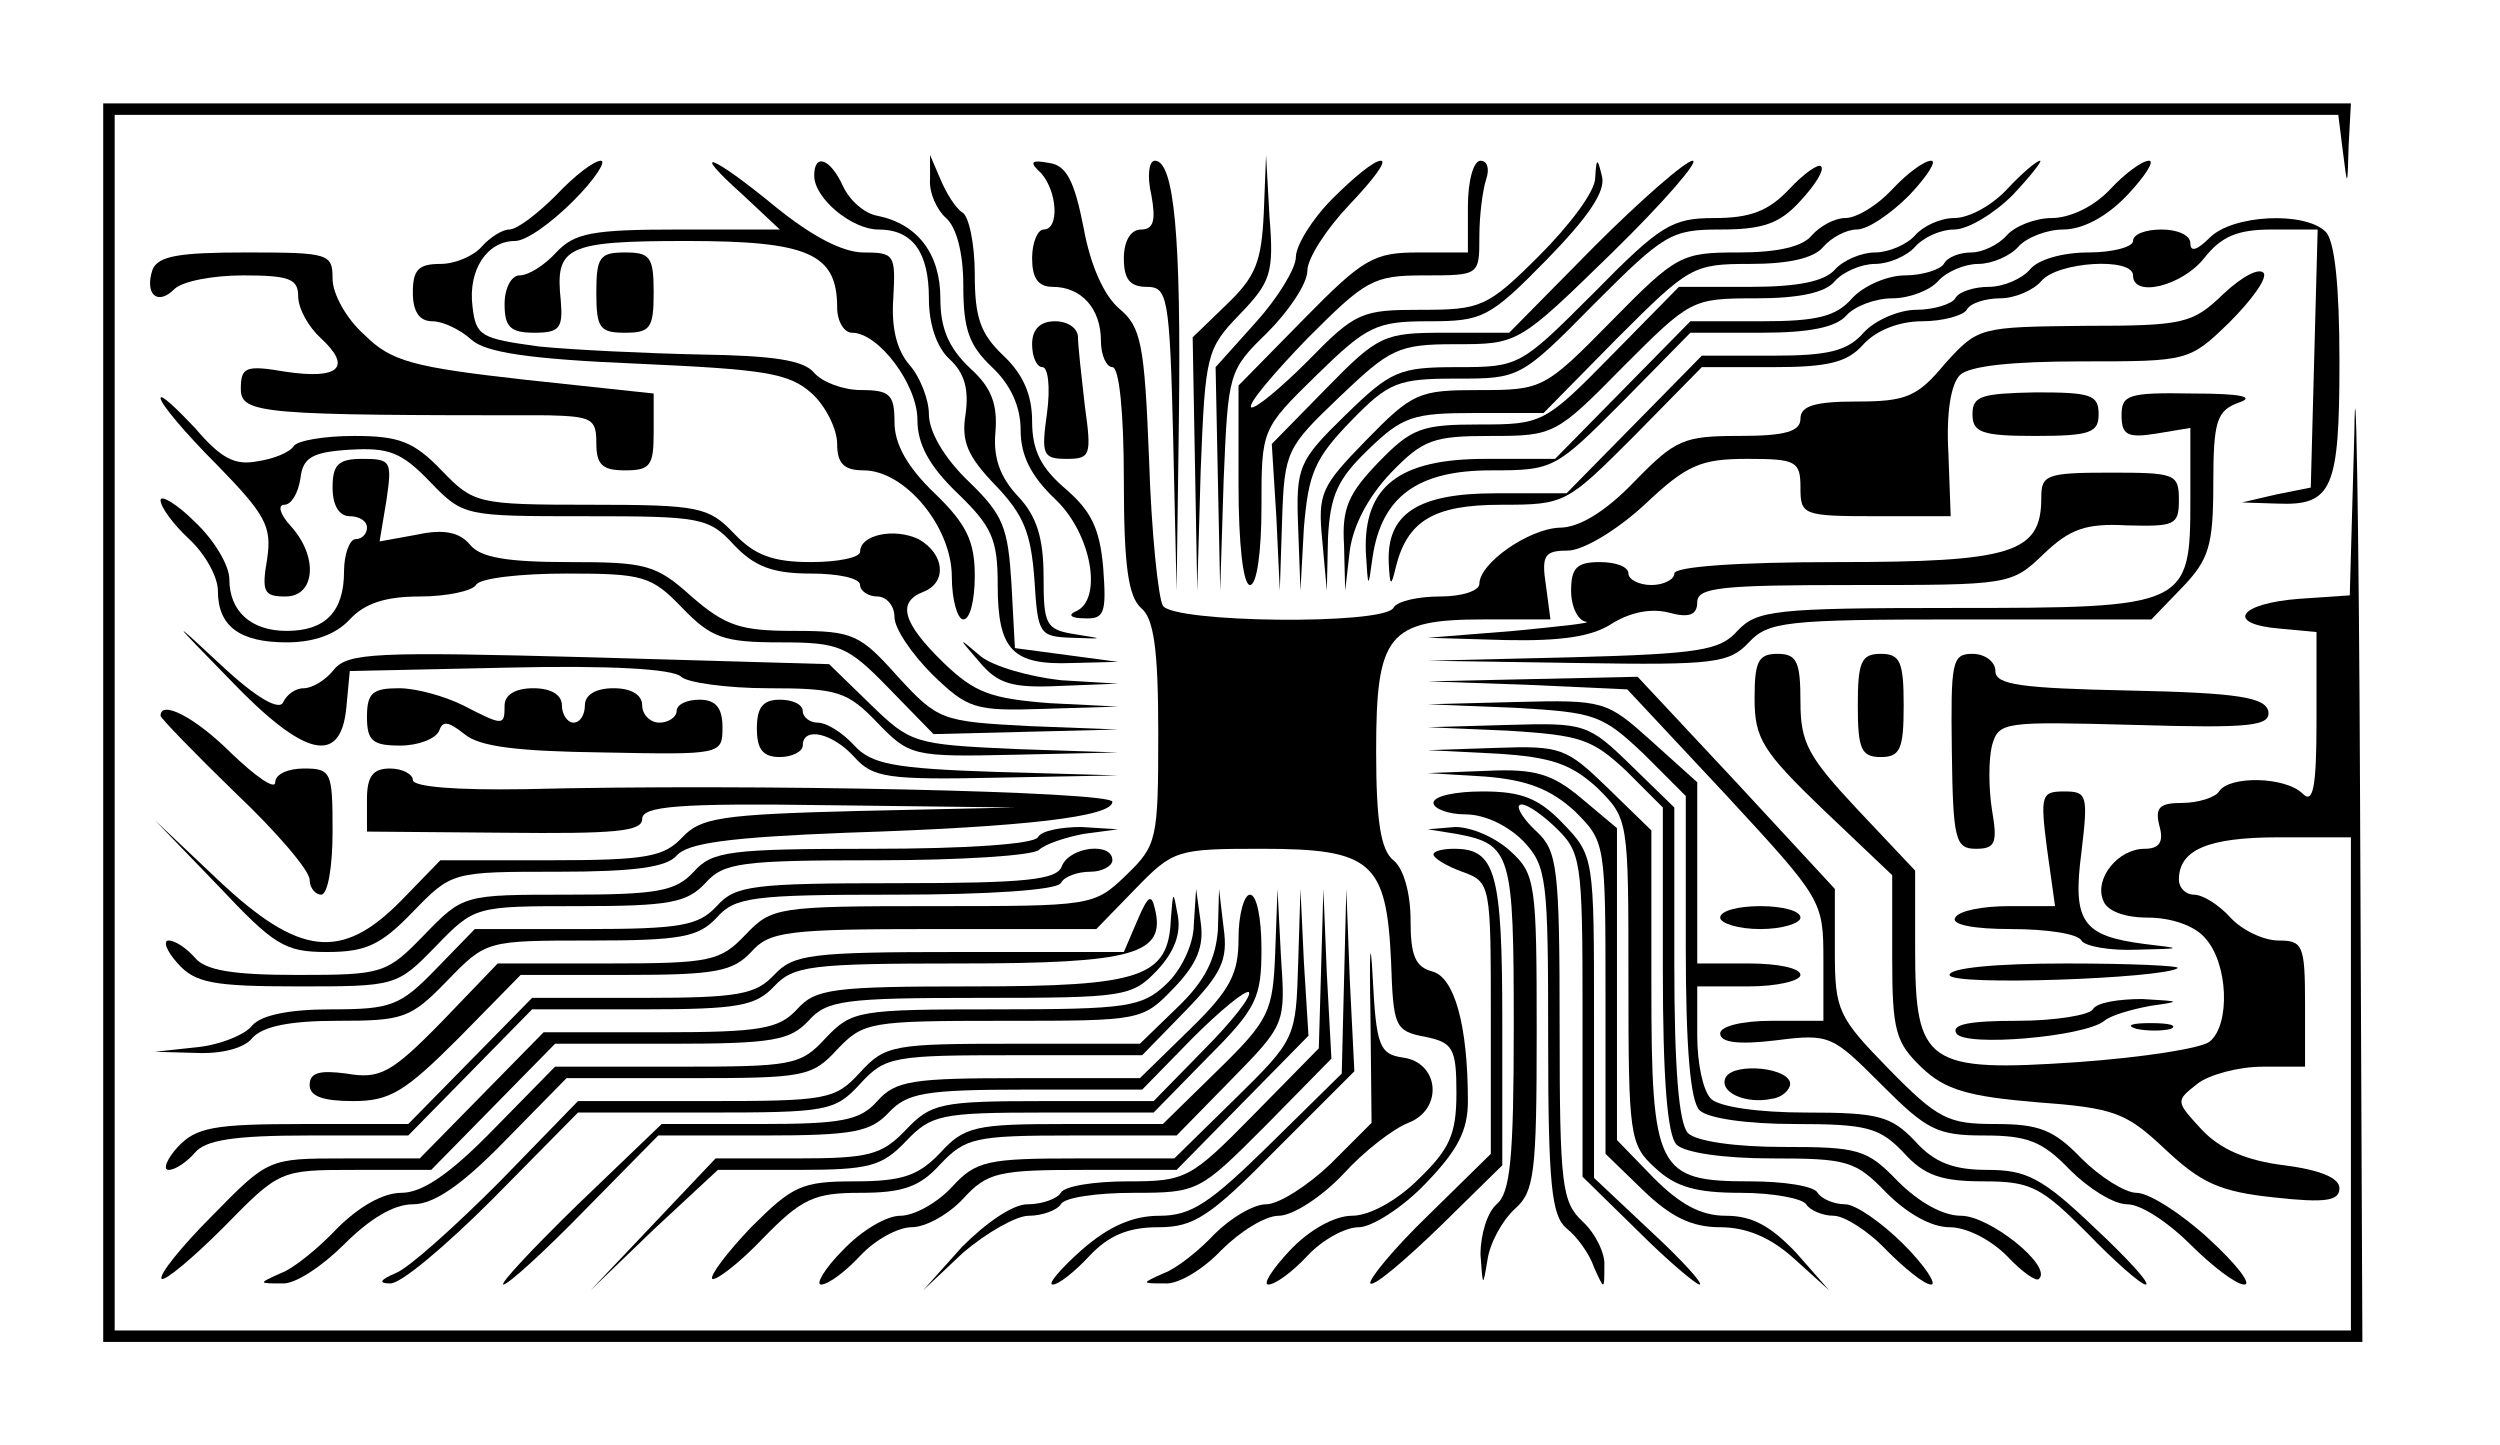
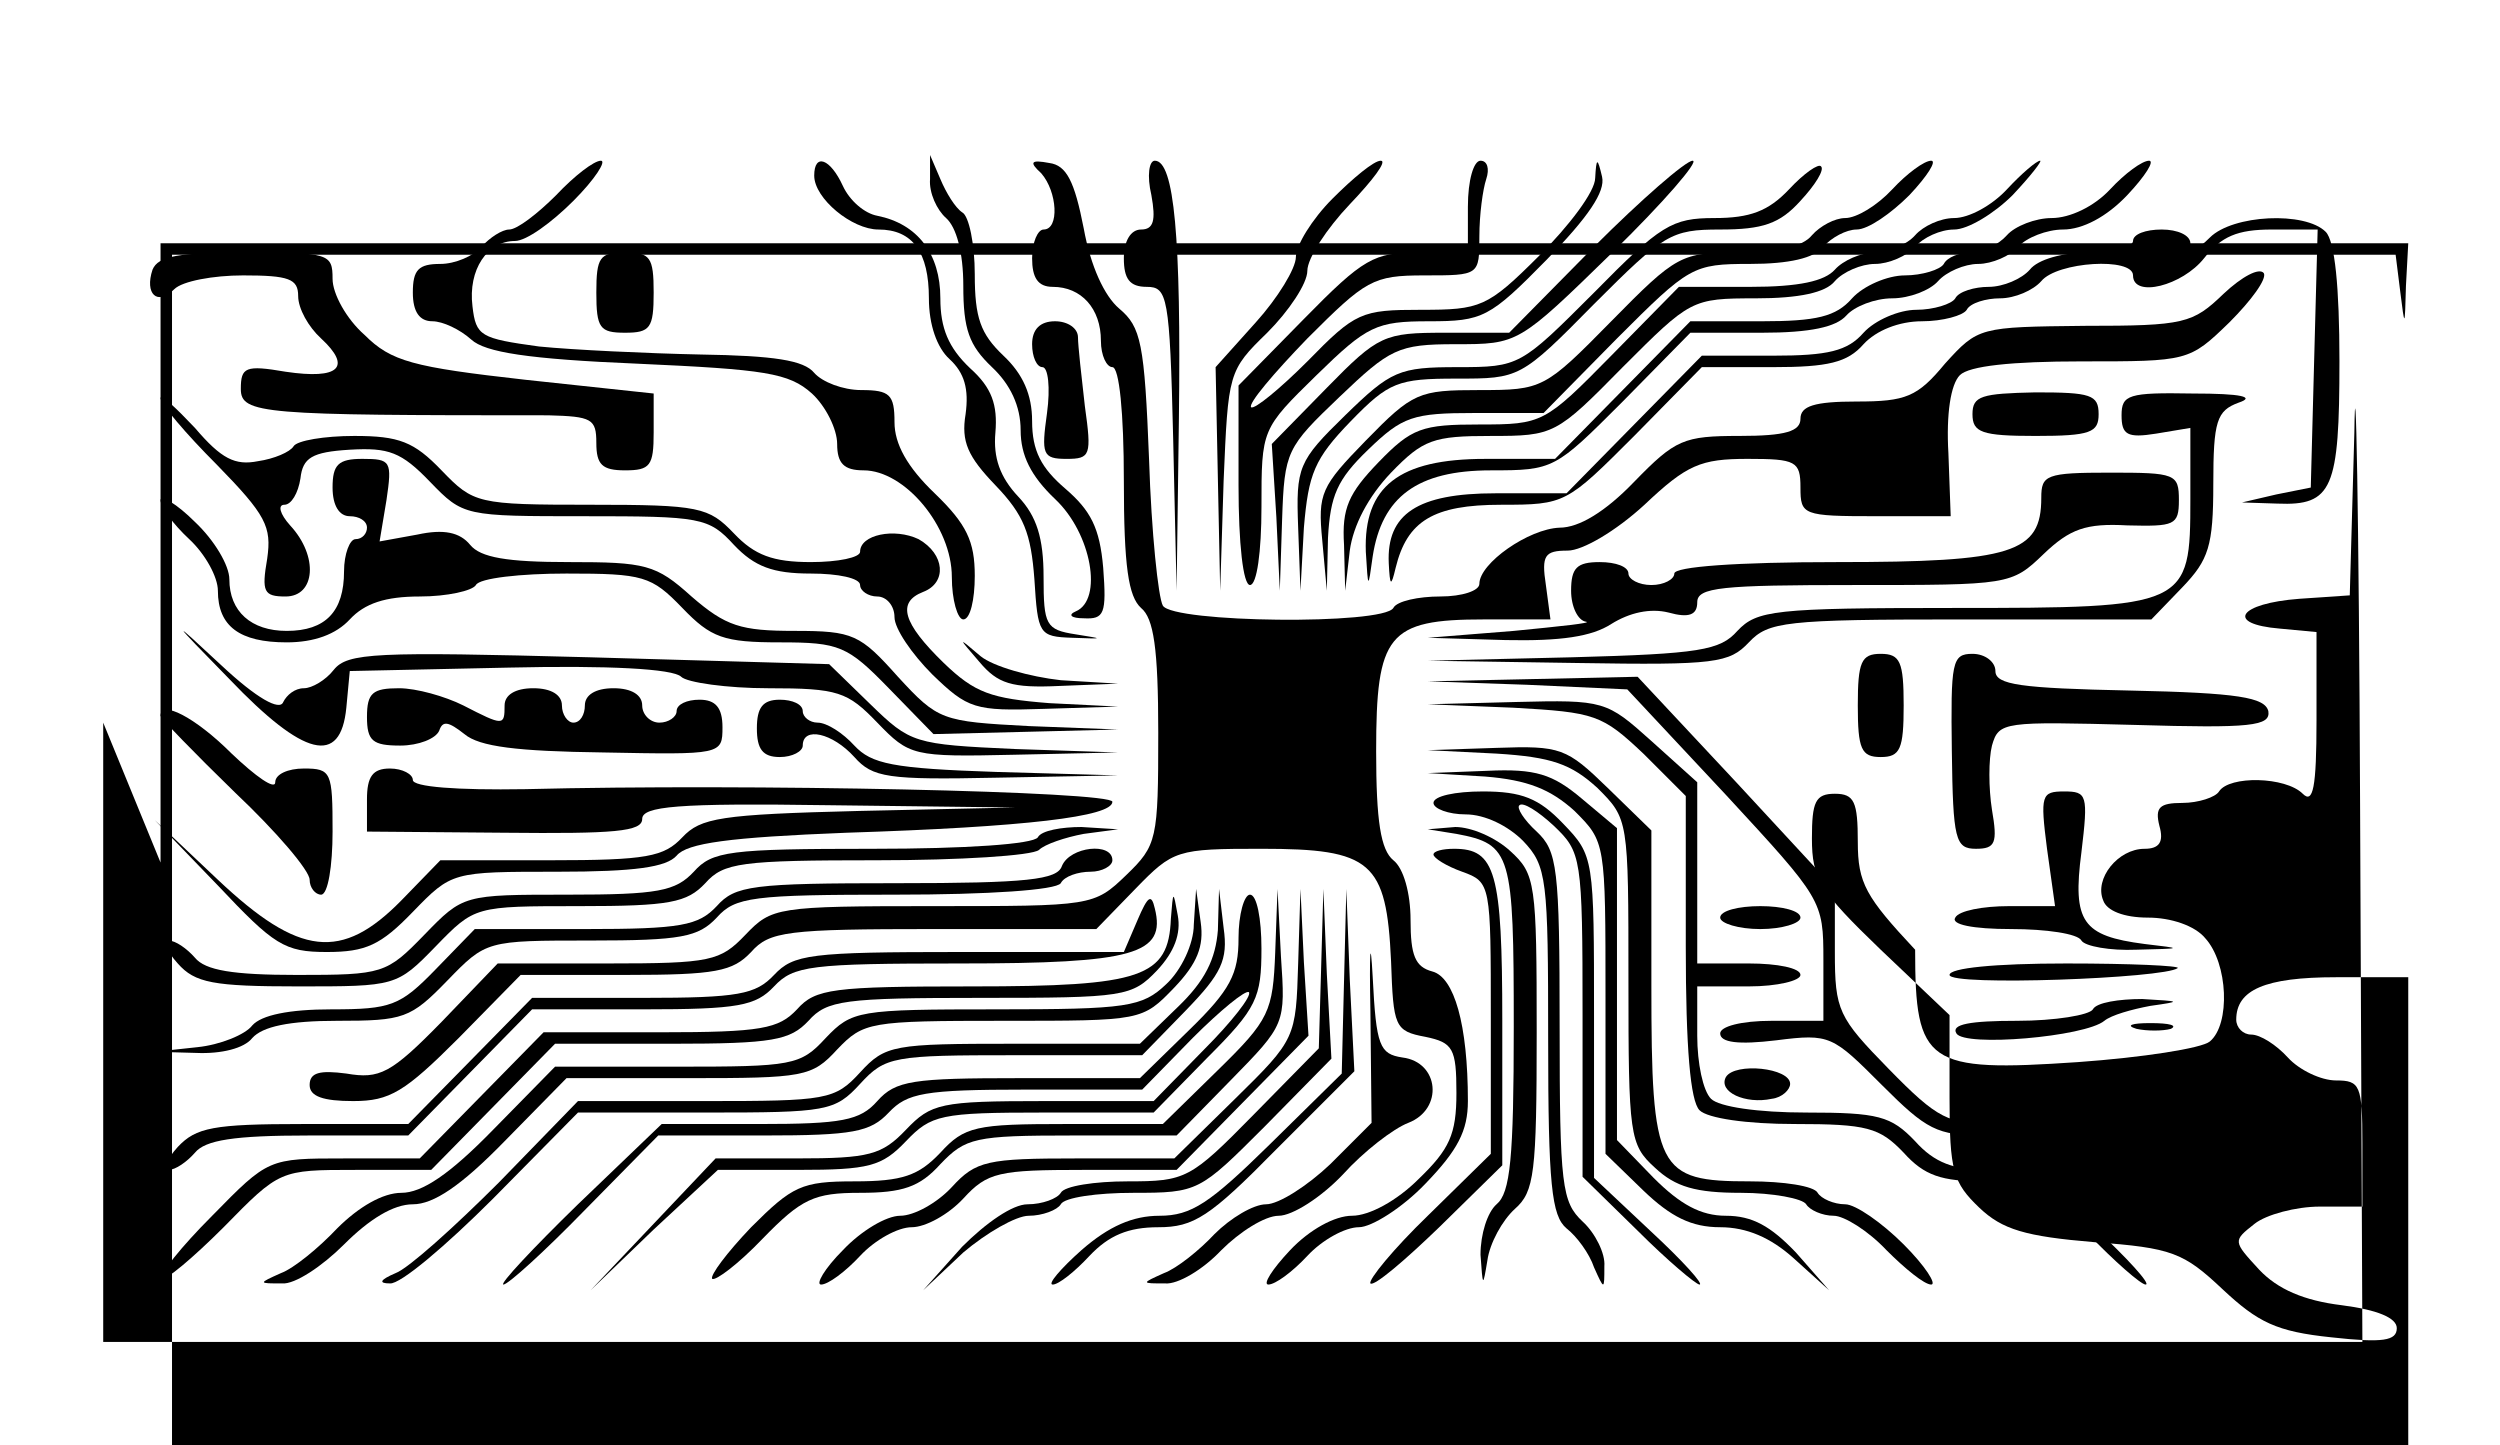
<svg xmlns="http://www.w3.org/2000/svg" version="1.0" width="57.556mm" height="33.274mm" viewBox="0 0 218 126" preserveAspectRatio="xMidYMid meet">
  <g transform="translate(0,126) scale(0.1,-0.1)" fill="#000000" stroke="none">
-     <path d="M90 630 l0 -540 985 0 985 0 -2 468 c-1 257 -4 403 -5 325 l-4 -142 -44 -3 c-53 -4 -65 -22 -17 -26 l32 -3 0 -77 c0 -59 -3 -73 -12 -64 -15 15 -64 16 -73 2 -3 -5 -18 -10 -32 -10 -20 0 -24 -4 -20 -20 4 -14 0 -20 -13 -20 -23 0 -44 -26 -36 -45 3 -9 18 -15 39 -15 20 0 41 -7 50 -18 20 -22 22 -75 4 -90 -7 -6 -59 -14 -115 -18 -132 -9 -142 -2 -142 98 l0 69 -50 53 c-43 46 -50 58 -50 94 0 35 -3 42 -20 42 -17 0 -20 -7 -20 -39 0 -35 7 -46 60 -97 l60 -57 0 -72 c0 -64 3 -74 26 -96 20 -19 40 -25 100 -30 68 -5 78 -9 112 -41 31 -29 47 -37 95 -42 45 -5 57 -3 57 8 0 9 -17 16 -48 20 -33 4 -56 14 -72 31 -23 25 -23 25 -4 40 10 8 36 15 57 15 l37 0 0 55 c0 51 -2 55 -23 55 -13 0 -32 9 -42 20 -10 11 -24 20 -32 20 -7 0 -13 6 -13 13 0 26 25 37 87 37 l63 0 0 -215 0 -215 -975 0 -975 0 0 530 0 530 969 0 970 0 4 -32 c4 -32 4 -32 5 5 l2 37 -980 0 -980 0 0 -540z" />
+     <path d="M90 630 l0 -540 985 0 985 0 -2 468 c-1 257 -4 403 -5 325 l-4 -142 -44 -3 c-53 -4 -65 -22 -17 -26 l32 -3 0 -77 c0 -59 -3 -73 -12 -64 -15 15 -64 16 -73 2 -3 -5 -18 -10 -32 -10 -20 0 -24 -4 -20 -20 4 -14 0 -20 -13 -20 -23 0 -44 -26 -36 -45 3 -9 18 -15 39 -15 20 0 41 -7 50 -18 20 -22 22 -75 4 -90 -7 -6 -59 -14 -115 -18 -132 -9 -142 -2 -142 98 c-43 46 -50 58 -50 94 0 35 -3 42 -20 42 -17 0 -20 -7 -20 -39 0 -35 7 -46 60 -97 l60 -57 0 -72 c0 -64 3 -74 26 -96 20 -19 40 -25 100 -30 68 -5 78 -9 112 -41 31 -29 47 -37 95 -42 45 -5 57 -3 57 8 0 9 -17 16 -48 20 -33 4 -56 14 -72 31 -23 25 -23 25 -4 40 10 8 36 15 57 15 l37 0 0 55 c0 51 -2 55 -23 55 -13 0 -32 9 -42 20 -10 11 -24 20 -32 20 -7 0 -13 6 -13 13 0 26 25 37 87 37 l63 0 0 -215 0 -215 -975 0 -975 0 0 530 0 530 969 0 970 0 4 -32 c4 -32 4 -32 5 5 l2 37 -980 0 -980 0 0 -540z" />
    <path d="M485 1090 c-16 -16 -34 -30 -41 -30 -6 0 -17 -7 -24 -15 -7 -8 -23 -15 -36 -15 -19 0 -24 -5 -24 -25 0 -17 6 -25 17 -25 9 0 24 -7 34 -16 12 -11 49 -17 145 -21 111 -5 132 -8 152 -26 12 -11 22 -31 22 -44 0 -17 6 -23 23 -23 36 0 77 -49 77 -93 0 -20 5 -37 10 -37 6 0 10 17 10 38 0 30 -7 45 -35 72 -24 23 -35 43 -35 62 0 24 -4 28 -29 28 -16 0 -34 7 -41 15 -9 11 -35 15 -99 16 -47 1 -111 4 -141 7 -51 7 -55 9 -58 35 -4 32 13 57 37 57 10 0 32 16 51 35 19 19 29 35 24 35 -6 0 -23 -13 -39 -30z" />
-     <path d="M648 1090 l32 -30 -88 0 c-76 0 -91 -3 -107 -20 -10 -11 -24 -20 -32 -20 -7 0 -13 -11 -13 -25 0 -20 5 -25 26 -25 22 0 25 4 23 28 -5 47 4 52 110 52 106 0 131 -11 131 -58 0 -12 6 -22 13 -22 23 0 57 -45 57 -76 0 -21 10 -40 35 -64 30 -29 35 -40 35 -80 0 -57 13 -70 65 -68 l40 1 -45 6 -45 6 -3 56 c-3 49 -7 60 -37 89 -22 21 -35 44 -35 59 0 13 -8 33 -17 43 -11 13 -16 32 -14 59 2 37 1 39 -26 39 -18 0 -45 14 -77 40 -56 46 -76 53 -28 10z" />
    <path d="M710 1107 c0 -20 33 -47 56 -47 30 0 44 -20 44 -60 0 -23 7 -43 18 -53 13 -12 17 -26 14 -48 -4 -24 2 -37 26 -62 25 -26 31 -42 34 -82 3 -48 4 -50 33 -51 28 -1 28 -1 3 3 -26 4 -28 8 -28 50 0 34 -6 53 -22 70 -16 17 -22 34 -20 56 2 24 -3 39 -22 56 -19 18 -26 35 -26 61 0 39 -20 65 -55 72 -11 2 -24 13 -30 26 -11 24 -25 29 -25 9z" />
    <path d="M811 1104 c-1 -12 6 -27 14 -34 9 -8 15 -30 15 -59 0 -38 5 -52 25 -71 16 -15 25 -34 25 -55 0 -22 9 -40 30 -60 32 -30 42 -88 18 -98 -7 -3 -4 -6 7 -6 18 -1 20 4 17 44 -3 35 -11 50 -33 69 -21 18 -29 33 -29 59 0 23 -8 41 -25 57 -20 19 -25 33 -25 71 0 26 -5 51 -11 54 -6 4 -14 17 -19 29 l-9 21 0 -21z" />
    <path d="M908 1109 c14 -16 16 -49 2 -49 -5 0 -10 -11 -10 -25 0 -17 5 -25 18 -25 25 0 42 -19 42 -47 0 -13 5 -23 10 -23 6 0 10 -40 10 -99 0 -75 4 -101 15 -111 11 -9 15 -35 15 -109 0 -93 -1 -98 -28 -124 -28 -27 -30 -27 -168 -27 -137 0 -141 -1 -164 -25 -22 -23 -30 -25 -120 -25 l-96 0 -49 -51 c-44 -45 -54 -50 -83 -45 -23 3 -32 1 -32 -10 0 -10 12 -14 38 -14 32 0 45 8 92 55 l54 55 92 0 c78 0 93 3 109 20 16 18 31 20 160 20 l141 0 34 35 c33 34 36 35 110 35 96 0 109 -11 113 -98 2 -57 3 -61 30 -66 24 -5 27 -10 27 -49 0 -36 -6 -49 -33 -75 -19 -19 -43 -32 -58 -32 -15 0 -37 -12 -54 -30 -16 -17 -24 -30 -19 -30 6 0 21 11 34 25 13 14 33 25 45 25 11 0 38 17 58 38 28 29 37 46 37 72 0 67 -12 108 -31 113 -15 4 -19 14 -19 45 0 23 -6 45 -15 52 -11 9 -15 34 -15 95 0 102 10 115 94 115 l58 0 -4 30 c-4 26 -1 30 19 30 13 0 42 17 67 40 37 35 49 40 90 40 42 0 46 -2 46 -25 0 -24 2 -25 66 -25 l65 0 -2 55 c-2 34 2 60 10 68 8 8 45 12 106 12 93 0 94 0 129 34 19 19 33 38 30 43 -4 5 -19 -3 -35 -18 -27 -26 -34 -28 -121 -28 -92 -1 -93 -1 -122 -33 -24 -29 -34 -33 -77 -33 -37 0 -49 -4 -49 -15 0 -11 -13 -15 -53 -15 -49 0 -56 -3 -92 -40 -25 -26 -48 -40 -65 -40 -27 -1 -70 -31 -70 -49 0 -6 -15 -11 -34 -11 -19 0 -38 -4 -41 -10 -9 -15 -192 -13 -201 2 -4 7 -10 64 -12 127 -4 102 -7 116 -26 132 -13 11 -25 37 -31 70 -8 41 -15 55 -30 57 -16 3 -18 1 -7 -9z" />
    <path d="M1004 1090 c4 -22 2 -30 -9 -30 -9 0 -15 -10 -15 -25 0 -18 5 -25 20 -25 18 0 20 -8 23 -132 l3 -133 2 150 c2 158 -4 225 -21 225 -5 0 -7 -13 -3 -30z" />
-     <path d="M1102 1074 c-2 -42 -7 -55 -32 -79 l-30 -29 2 -110 2 -111 3 105 c4 101 5 106 34 136 27 28 30 36 26 85 l-3 54 -2 -51z" />
    <path d="M1162 1087 c-18 -18 -32 -41 -32 -51 0 -10 -16 -36 -35 -57 l-35 -39 2 -98 2 -97 3 96 c4 94 4 96 38 129 19 19 35 43 35 54 0 11 17 37 37 58 20 21 33 38 27 38 -6 0 -24 -15 -42 -33z" />
    <path d="M1280 1080 l0 -40 -43 0 c-39 0 -48 -5 -100 -58 l-57 -58 0 -87 c0 -51 4 -87 10 -87 6 0 10 29 10 68 0 68 0 68 48 115 44 43 52 47 98 47 47 0 53 3 103 54 36 37 51 59 48 72 -4 17 -5 17 -6 -1 0 -12 -23 -42 -49 -68 -45 -45 -51 -47 -103 -47 -52 0 -57 -2 -99 -45 -24 -24 -46 -42 -49 -40 -3 3 20 30 49 60 51 51 57 55 102 55 48 0 48 0 48 34 0 19 3 41 6 50 3 9 1 16 -5 16 -6 0 -11 -17 -11 -40z" />
    <path d="M1390 1045 l-74 -75 -56 0 c-53 0 -58 -2 -103 -48 l-48 -49 4 -64 3 -64 2 62 c2 60 4 63 50 107 44 42 51 46 101 46 55 0 55 0 137 80 45 44 76 80 70 80 -6 0 -45 -34 -86 -75z" />
    <path d="M1560 1095 c-18 -19 -34 -25 -65 -25 -37 0 -47 -6 -105 -65 -64 -64 -65 -65 -119 -65 -51 0 -58 -3 -98 -42 -41 -40 -43 -45 -41 -98 l2 -55 3 55 c4 47 9 60 41 93 33 34 41 37 92 37 55 0 56 0 120 65 61 61 67 65 110 65 37 0 52 5 70 25 13 14 21 27 18 30 -2 3 -15 -6 -28 -20z" />
    <path d="M1650 1095 c-13 -14 -31 -25 -41 -25 -9 0 -22 -7 -29 -15 -8 -10 -30 -15 -64 -15 -50 0 -54 -2 -111 -60 -58 -59 -60 -60 -115 -60 -53 0 -58 -2 -99 -44 -39 -40 -42 -46 -38 -87 l4 -44 1 46 c2 37 8 51 35 77 30 29 39 32 93 32 l60 0 64 65 c63 63 66 65 116 65 34 0 56 5 64 15 7 8 20 15 29 15 10 0 30 14 46 30 16 17 24 30 19 30 -6 0 -21 -11 -34 -25z" />
    <path d="M1750 1095 c-13 -14 -33 -25 -46 -25 -12 0 -27 -7 -34 -15 -7 -8 -23 -15 -35 -15 -12 0 -28 -7 -35 -15 -9 -10 -31 -15 -74 -15 l-62 0 -59 -60 c-58 -59 -60 -60 -115 -60 -50 0 -59 -3 -88 -33 -26 -27 -32 -40 -30 -72 l1 -40 4 35 c3 22 16 47 36 68 28 29 37 32 87 32 55 0 57 1 115 60 59 59 60 60 116 60 38 0 61 5 69 15 7 8 23 15 35 15 12 0 28 7 35 15 7 8 22 15 34 15 12 0 35 14 51 30 16 17 26 30 24 30 -3 0 -16 -11 -29 -25z" />
    <path d="M1840 1095 c-14 -15 -35 -25 -51 -25 -14 0 -32 -7 -39 -15 -7 -8 -21 -15 -31 -15 -10 0 -21 -4 -24 -10 -3 -5 -19 -10 -34 -10 -15 0 -36 -9 -46 -20 -14 -16 -31 -20 -79 -20 l-62 0 -59 -60 -59 -60 -61 0 c-75 0 -106 -24 -104 -81 2 -33 2 -33 6 -4 8 52 39 75 103 75 55 0 56 1 115 60 l59 60 62 0 c43 0 65 5 74 15 7 8 25 15 40 15 15 0 33 7 40 15 7 8 23 15 35 15 12 0 28 7 35 15 7 8 25 15 39 15 17 0 38 11 56 30 16 17 24 30 19 30 -6 0 -21 -11 -34 -25z" />
    <path d="M1927 1053 c-11 -11 -17 -13 -17 -5 0 7 -11 12 -25 12 -14 0 -25 -4 -25 -10 0 -5 -17 -10 -39 -10 -22 0 -44 -6 -51 -15 -7 -8 -23 -15 -36 -15 -12 0 -26 -4 -29 -10 -3 -5 -19 -10 -34 -10 -15 0 -36 -9 -46 -20 -14 -16 -31 -20 -79 -20 l-62 0 -59 -60 -59 -60 -62 0 c-68 0 -95 -18 -93 -61 1 -20 2 -21 6 -4 10 41 33 55 92 55 56 0 57 1 116 60 l59 60 62 0 c48 0 65 4 79 20 11 12 31 20 51 20 18 0 36 5 39 10 3 6 17 10 29 10 13 0 29 7 36 15 14 17 80 21 80 5 0 -20 43 -9 62 15 15 19 29 25 59 25 l40 0 -3 -112 -3 -113 -30 -6 -30 -7 31 -1 c48 -2 54 13 54 124 0 65 -4 105 -12 113 -18 18 -81 15 -101 -5z" />
    <path d="M133 1025 c-7 -21 4 -32 19 -17 7 7 34 12 60 12 40 0 48 -3 48 -18 0 -11 9 -27 20 -37 27 -25 16 -36 -31 -29 -35 6 -39 4 -39 -15 0 -22 19 -23 268 -23 38 -1 42 -3 42 -24 0 -19 5 -24 25 -24 22 0 25 4 25 33 l0 34 -112 12 c-98 11 -117 16 -140 39 -16 14 -28 36 -28 49 0 22 -3 23 -75 23 -59 0 -77 -3 -82 -15z" />
    <path d="M520 1005 c0 -31 3 -35 25 -35 22 0 25 4 25 35 0 31 -3 35 -25 35 -22 0 -25 -4 -25 -35z" />
    <path d="M900 960 c0 -11 4 -20 9 -20 5 0 7 -18 4 -40 -5 -36 -4 -40 17 -40 21 0 22 3 16 46 -3 26 -6 53 -6 60 0 8 -9 14 -20 14 -13 0 -20 -7 -20 -20z" />
    <path d="M140 913 c0 -5 22 -31 49 -58 43 -44 48 -54 44 -82 -5 -29 -3 -33 16 -33 26 0 29 35 4 62 -9 10 -11 18 -5 18 6 0 12 10 14 23 2 18 10 23 43 25 34 2 45 -2 70 -28 29 -30 30 -30 135 -30 101 0 108 -1 130 -25 18 -19 34 -25 67 -25 24 0 43 -4 43 -10 0 -5 7 -10 15 -10 8 0 15 -8 15 -18 0 -10 15 -32 33 -50 31 -30 37 -32 97 -30 l65 2 -60 3 c-51 4 -65 9 -92 35 -36 35 -41 53 -18 62 21 8 19 33 -4 46 -21 10 -51 4 -51 -11 0 -5 -19 -9 -43 -9 -33 0 -49 6 -67 25 -22 23 -30 25 -125 25 -99 0 -102 1 -130 30 -24 25 -37 30 -76 30 -26 0 -50 -4 -53 -9 -3 -5 -17 -11 -31 -13 -20 -4 -32 2 -55 29 -17 18 -30 30 -30 26z" />
    <path d="M1720 899 c0 -16 8 -19 55 -19 48 0 55 3 55 19 0 17 -7 19 -55 19 -47 -1 -55 -3 -55 -19z" />
    <path d="M1850 898 c0 -17 5 -20 30 -16 l30 5 0 -62 c0 -94 -2 -95 -207 -95 -156 0 -171 -2 -188 -20 -15 -17 -33 -20 -144 -23 l-126 -3 131 -2 c120 -2 132 0 149 18 17 18 31 20 185 20 l166 0 27 28 c23 24 27 36 27 90 0 55 3 64 22 71 15 5 3 8 -40 8 -56 1 -62 -1 -62 -19z" />
    <path d="M290 835 c0 -16 6 -25 15 -25 8 0 15 -4 15 -10 0 -5 -4 -10 -10 -10 -5 0 -10 -13 -10 -28 0 -35 -16 -52 -50 -52 -31 0 -50 17 -50 45 0 12 -13 34 -30 50 -16 16 -30 24 -30 19 0 -6 11 -21 25 -34 14 -13 25 -33 25 -45 0 -31 19 -45 60 -45 24 0 43 7 55 20 13 14 31 20 61 20 24 0 46 5 49 10 3 6 39 10 79 10 67 0 74 -2 101 -30 25 -26 36 -30 85 -30 52 0 59 -3 95 -40 l39 -40 81 2 80 2 -78 3 c-76 4 -79 5 -114 43 -33 37 -39 40 -90 40 -47 0 -60 4 -90 30 -31 28 -40 30 -107 30 -54 0 -77 4 -86 15 -9 11 -23 14 -46 9 l-33 -6 6 36 c5 34 4 36 -21 36 -21 0 -26 -5 -26 -25z" />
    <path d="M1780 826 c0 -48 -25 -56 -178 -56 -88 0 -142 -4 -142 -10 0 -5 -9 -10 -20 -10 -11 0 -20 5 -20 10 0 6 -11 10 -25 10 -20 0 -25 -5 -25 -25 0 -14 6 -26 13 -27 6 -1 -22 -4 -63 -8 l-75 -6 68 -2 c48 -1 75 3 92 14 16 10 34 14 50 10 18 -5 25 -2 25 9 0 13 21 15 137 15 135 0 137 0 165 27 23 22 37 27 73 25 41 -1 45 0 45 22 0 23 -3 24 -60 24 -56 0 -60 -2 -60 -22z" />
    <path d="M200 668 c65 -68 97 -76 102 -25 l3 32 139 3 c86 2 143 -1 150 -8 5 -5 40 -10 76 -10 61 0 69 -3 95 -30 28 -29 31 -30 119 -28 l91 2 -90 3 c-88 4 -91 5 -126 39 l-36 35 -209 6 c-187 5 -211 4 -223 -11 -7 -9 -19 -16 -26 -16 -8 0 -15 -6 -18 -12 -3 -8 -23 3 -54 32 -45 42 -45 41 7 -12z" />
    <path d="M854 683 c16 -19 28 -23 70 -21 l51 2 -50 3 c-27 3 -59 12 -70 21 -20 17 -20 17 -1 -5z" />
    <path d="M1620 645 c0 -38 3 -45 20 -45 17 0 20 7 20 45 0 38 -3 45 -20 45 -17 0 -20 -7 -20 -45z" />
    <path d="M1702 605 c1 -77 3 -85 21 -85 17 0 19 5 14 34 -3 19 -3 44 0 56 6 21 10 21 125 18 101 -3 118 -1 116 12 -3 12 -26 16 -121 18 -95 2 -117 5 -117 17 0 8 -9 15 -20 15 -18 0 -19 -7 -18 -85z" />
    <path d="M1332 663 l87 -4 86 -92 c84 -91 85 -92 85 -144 l0 -53 -45 0 c-27 0 -45 -5 -45 -11 0 -8 16 -10 49 -6 47 6 49 4 92 -39 39 -39 48 -44 89 -44 38 0 51 -5 75 -30 16 -16 38 -30 50 -30 12 0 36 -16 55 -35 19 -19 40 -35 47 -35 7 0 -7 18 -31 40 -24 22 -52 40 -63 40 -10 0 -32 14 -48 30 -24 25 -37 30 -75 30 -41 0 -50 4 -93 48 -44 45 -47 51 -47 102 l0 55 -86 93 -86 92 -91 -2 -92 -2 87 -3z" />
    <path d="M320 635 c0 -21 5 -25 29 -25 16 0 31 6 34 13 3 9 8 8 22 -3 13 -11 46 -15 121 -16 103 -2 104 -2 104 22 0 17 -6 24 -20 24 -11 0 -20 -4 -20 -10 0 -5 -7 -10 -15 -10 -8 0 -15 7 -15 15 0 9 -9 15 -25 15 -16 0 -25 -6 -25 -15 0 -8 -4 -15 -10 -15 -5 0 -10 7 -10 15 0 9 -9 15 -25 15 -16 0 -25 -6 -25 -15 0 -18 -1 -18 -36 0 -16 8 -41 15 -56 15 -23 0 -28 -4 -28 -25z" />
    <path d="M660 625 c0 -18 5 -25 20 -25 11 0 20 5 20 10 0 17 26 11 45 -10 16 -18 29 -20 124 -18 l106 2 -106 3 c-91 3 -109 7 -124 23 -10 11 -24 20 -32 20 -7 0 -13 5 -13 10 0 6 -9 10 -20 10 -15 0 -20 -7 -20 -25z" />
    <path d="M1320 643 c71 -4 77 -6 113 -40 l37 -37 0 -131 c0 -89 4 -135 12 -143 7 -7 41 -12 83 -12 63 0 74 -3 95 -25 18 -20 33 -25 70 -25 41 0 50 -5 90 -45 24 -25 47 -45 51 -45 5 0 -16 23 -45 50 -45 43 -59 50 -93 50 -29 0 -46 6 -63 25 -21 22 -32 25 -95 25 -42 0 -76 5 -83 12 -7 7 -12 31 -12 55 l0 43 45 0 c25 0 45 5 45 10 0 6 -20 10 -45 10 l-45 0 0 79 0 79 -40 36 c-39 35 -41 36 -118 34 l-77 -2 75 -3z" />
    <path d="M140 636 c0 -2 29 -32 65 -67 36 -34 65 -68 65 -76 0 -7 5 -13 10 -13 6 0 10 25 10 55 0 52 -1 55 -25 55 -14 0 -25 -5 -25 -12 0 -7 -17 5 -38 25 -32 32 -62 47 -62 33z" />
-     <path d="M1315 623 c63 -4 73 -7 103 -35 l32 -32 0 -141 c0 -96 4 -145 12 -153 7 -7 41 -12 83 -12 66 0 73 -2 100 -30 18 -18 39 -30 55 -30 15 0 36 -11 50 -25 13 -14 26 -23 28 -20 12 11 -43 55 -68 55 -16 0 -37 12 -55 30 -27 28 -34 30 -100 30 -42 0 -76 5 -83 12 -8 8 -12 56 -12 148 l0 136 -38 37 c-37 36 -40 37 -107 35 l-70 -2 70 -3z" />
    <path d="M1305 603 c48 -3 65 -9 88 -30 27 -27 27 -27 27 -168 0 -135 1 -143 23 -163 18 -17 36 -22 75 -22 28 0 54 -5 57 -10 3 -5 14 -10 24 -10 9 0 30 -13 46 -30 16 -16 33 -30 39 -30 5 0 -5 16 -24 35 -19 19 -42 35 -51 35 -10 0 -21 5 -24 10 -3 6 -30 10 -59 10 -81 0 -86 9 -86 171 l0 135 -38 37 c-36 35 -41 37 -97 35 l-60 -2 60 -3z" />
    <path d="M320 563 l0 -28 120 -1 c96 -1 120 1 120 12 0 11 30 14 163 12 l162 -2 -136 -3 c-121 -3 -138 -6 -154 -23 -16 -17 -31 -20 -115 -20 l-96 0 -34 -35 c-52 -53 -89 -49 -160 18 l-55 52 55 -57 c49 -52 58 -58 95 -58 34 0 47 6 75 35 34 35 34 35 126 35 68 0 95 4 104 14 9 11 46 16 148 20 156 5 232 14 232 27 0 9 -315 16 -512 11 -60 -1 -98 2 -98 8 0 5 -9 10 -20 10 -15 0 -20 -7 -20 -27z" />
    <path d="M1295 583 c37 -3 57 -11 78 -30 27 -27 27 -27 27 -163 l0 -136 33 -32 c24 -23 42 -32 67 -32 23 0 44 -9 64 -27 l31 -28 -29 33 c-22 23 -38 32 -61 32 -22 0 -40 10 -63 33 l-32 33 0 136 0 136 -31 26 c-25 21 -40 26 -82 24 l-52 -2 50 -3z" />
    <path d="M1250 560 c0 -5 13 -10 28 -10 17 0 37 -10 50 -23 21 -22 22 -33 22 -174 0 -126 3 -153 16 -164 9 -7 20 -22 24 -34 9 -20 9 -20 9 1 1 11 -8 29 -19 39 -18 17 -20 31 -20 170 0 139 -2 153 -20 170 -11 10 -18 21 -15 23 3 3 16 -5 30 -18 24 -23 25 -27 25 -165 l0 -141 48 -47 c26 -26 51 -47 54 -47 4 0 -15 21 -42 46 l-50 47 0 140 c0 139 0 141 -27 169 -21 22 -36 28 -70 28 -24 0 -43 -4 -43 -10z" />
    <path d="M1785 520 l7 -50 -40 0 c-23 0 -44 -4 -47 -10 -4 -6 15 -10 49 -10 30 0 58 -4 61 -10 3 -5 25 -9 48 -8 41 1 41 1 7 5 -54 7 -63 19 -55 80 6 50 5 53 -15 53 -20 0 -21 -3 -15 -50z" />
    <path d="M905 530 c-4 -6 -63 -10 -144 -10 -125 0 -140 -2 -156 -20 -16 -17 -31 -20 -110 -20 -91 0 -91 0 -125 -35 -33 -34 -36 -35 -111 -35 -56 0 -80 4 -89 15 -7 8 -17 15 -23 15 -5 0 -2 -9 8 -20 15 -17 31 -20 105 -20 85 0 86 0 120 35 34 35 34 35 125 35 79 0 94 3 110 20 16 18 31 20 150 20 72 0 135 4 141 9 5 5 23 11 39 14 l30 4 -32 2 c-17 0 -35 -3 -38 -9z" />
    <path d="M1270 533 c48 -9 50 -17 50 -168 0 -115 -3 -145 -15 -155 -8 -7 -14 -26 -14 -44 2 -28 2 -29 6 -5 2 15 13 35 24 45 17 15 19 31 19 154 0 130 -1 138 -23 158 -13 12 -34 21 -48 21 l-24 -2 25 -4z" />
    <path d="M926 505 c-4 -12 -30 -15 -144 -15 -126 0 -141 -2 -157 -20 -16 -17 -31 -20 -115 -20 l-96 0 -34 -35 c-31 -32 -39 -35 -91 -35 -37 0 -61 -5 -69 -14 -6 -8 -28 -17 -48 -19 l-37 -4 36 -1 c22 -1 42 4 49 13 9 10 32 15 74 15 58 0 64 2 96 35 34 35 34 35 125 35 79 0 94 3 110 20 16 18 31 20 156 20 81 0 140 4 144 10 3 6 15 10 26 10 10 0 19 5 19 10 0 16 -37 12 -44 -5z" />
    <path d="M1250 515 c0 -3 11 -10 25 -15 25 -9 25 -11 25 -128 l0 -118 -55 -54 c-30 -29 -52 -56 -50 -59 3 -3 30 20 60 49 l55 54 0 126 c0 130 -6 150 -42 150 -10 0 -18 -2 -18 -5z" />
    <path d="M992 458 l-12 -28 -143 0 c-131 0 -145 -2 -162 -20 -16 -17 -31 -20 -114 -20 l-97 0 -54 -55 -54 -55 -92 0 c-78 0 -93 -3 -109 -20 -10 -11 -13 -20 -8 -20 6 0 16 7 23 15 9 11 34 15 99 15 l87 0 54 55 54 55 97 0 c83 0 98 3 114 20 17 18 31 20 162 20 152 0 180 8 170 48 -3 13 -6 11 -15 -10z" />
    <path d="M1021 459 c-2 -51 -25 -59 -173 -59 -122 0 -137 -2 -153 -20 -16 -17 -31 -20 -119 -20 l-102 0 -54 -55 -54 -55 -66 0 c-66 0 -66 0 -115 -50 -27 -27 -47 -52 -44 -55 3 -2 27 18 54 45 49 50 49 50 115 50 l66 0 54 55 54 55 102 0 c88 0 103 3 119 20 16 18 31 20 150 20 126 0 132 1 154 24 15 16 21 32 18 48 -4 22 -4 22 -6 -3z" />
    <path d="M1041 454 c0 -17 -11 -40 -24 -52 -21 -20 -34 -22 -148 -22 -121 0 -126 -1 -149 -25 -22 -24 -29 -25 -130 -25 l-106 0 -54 -55 c-38 -39 -62 -55 -80 -55 -16 0 -37 -12 -56 -31 -16 -17 -38 -35 -49 -39 -20 -9 -20 -9 1 -9 11 -1 35 15 54 34 22 22 43 35 60 35 18 0 42 16 80 55 l54 55 106 0 c101 0 108 1 130 25 23 24 28 25 145 25 121 0 121 0 149 29 20 21 26 36 23 57 l-4 29 -2 -31z" />
    <path d="M1062 449 c-2 -25 -11 -44 -35 -67 l-33 -32 -110 0 c-105 0 -112 -1 -134 -25 -22 -24 -29 -25 -135 -25 l-111 0 -69 -71 c-39 -39 -79 -75 -90 -79 -14 -6 -15 -9 -5 -9 9 -1 49 33 90 74 l74 75 112 0 c105 0 112 1 134 25 22 24 29 25 135 25 l111 0 38 39 c31 32 37 44 33 72 l-4 34 -1 -36z" />
    <path d="M1080 442 c0 -31 -7 -45 -43 -80 l-43 -42 -105 0 c-93 0 -108 -2 -124 -20 -15 -17 -31 -20 -103 -20 l-85 0 -73 -70 c-39 -38 -69 -70 -65 -70 4 0 36 29 71 65 l64 65 92 0 c78 0 93 3 109 20 16 17 31 20 119 20 l102 0 44 45 c24 24 46 42 49 40 3 -3 -15 -26 -39 -50 l-44 -45 -96 0 c-90 0 -98 -2 -120 -25 -21 -22 -32 -25 -95 -25 l-71 0 -54 -57 -55 -58 55 53 56 52 70 0 c62 0 73 3 94 25 22 23 30 25 120 25 l96 0 47 48 c43 43 47 52 47 95 0 26 -4 47 -10 47 -5 0 -10 -17 -10 -38z" />
    <path d="M1112 430 c-2 -52 -5 -59 -50 -103 l-48 -47 -85 0 c-78 0 -88 -2 -109 -25 -19 -20 -33 -25 -75 -25 -46 0 -54 -4 -90 -40 -21 -22 -36 -42 -34 -45 3 -2 23 13 44 35 34 35 45 40 85 40 37 0 52 5 70 25 22 23 30 25 115 25 l91 0 47 48 c48 49 48 49 44 108 l-3 59 -2 -55z" />
    <path d="M1132 420 c-2 -65 -2 -66 -55 -118 l-53 -52 -85 0 c-78 0 -88 -2 -109 -25 -13 -14 -33 -25 -45 -25 -12 0 -34 -13 -50 -30 -16 -16 -24 -30 -19 -30 6 0 21 11 34 25 13 14 33 25 45 25 12 0 32 11 45 25 21 23 31 25 105 25 l81 0 57 58 58 59 -4 64 -3 64 -2 -65z" />
    <path d="M1152 415 l-2 -69 -57 -58 c-55 -56 -59 -58 -110 -58 -28 0 -55 -4 -58 -10 -3 -5 -16 -10 -29 -10 -13 0 -36 -16 -57 -37 l-34 -38 35 33 c20 17 46 32 57 32 12 0 25 5 28 10 3 6 32 10 63 10 57 0 58 1 115 58 l58 59 -4 74 -3 74 -2 -70z" />
    <path d="M1172 405 l-2 -81 -63 -62 c-52 -51 -68 -62 -96 -62 -23 0 -44 -9 -68 -30 -18 -16 -30 -30 -25 -30 5 0 19 11 32 25 17 18 34 25 60 25 31 0 45 9 103 68 l68 68 -4 80 -3 79 -2 -80z" />
    <path d="M1195 378 l1 -97 -36 -36 c-20 -19 -45 -35 -56 -35 -11 0 -31 -12 -45 -26 -13 -14 -33 -30 -44 -34 -20 -9 -20 -9 1 -9 11 -1 33 12 49 29 16 16 38 30 50 30 12 0 37 16 56 36 18 20 44 40 57 45 31 12 27 53 -5 57 -20 3 -23 10 -26 70 -2 37 -3 23 -2 -30z" />
    <path d="M1500 460 c0 -5 16 -10 35 -10 19 0 35 5 35 10 0 6 -16 10 -35 10 -19 0 -35 -4 -35 -10z" />
    <path d="M1700 410 c0 -10 188 -3 199 6 2 2 -41 4 -97 4 -63 0 -102 -4 -102 -10z" />
    <path d="M1825 380 c-3 -5 -33 -10 -66 -10 -41 0 -58 -3 -53 -11 7 -12 112 -3 129 11 6 5 24 10 40 13 28 4 27 4 -7 6 -20 0 -40 -3 -43 -9z" />
    <path d="M1863 363 c9 -2 23 -2 30 0 6 3 -1 5 -18 5 -16 0 -22 -2 -12 -5z" />
    <path d="M1505 321 c-7 -13 17 -24 40 -19 9 1 16 8 16 13 0 14 -48 19 -56 6z" />
  </g>
</svg>